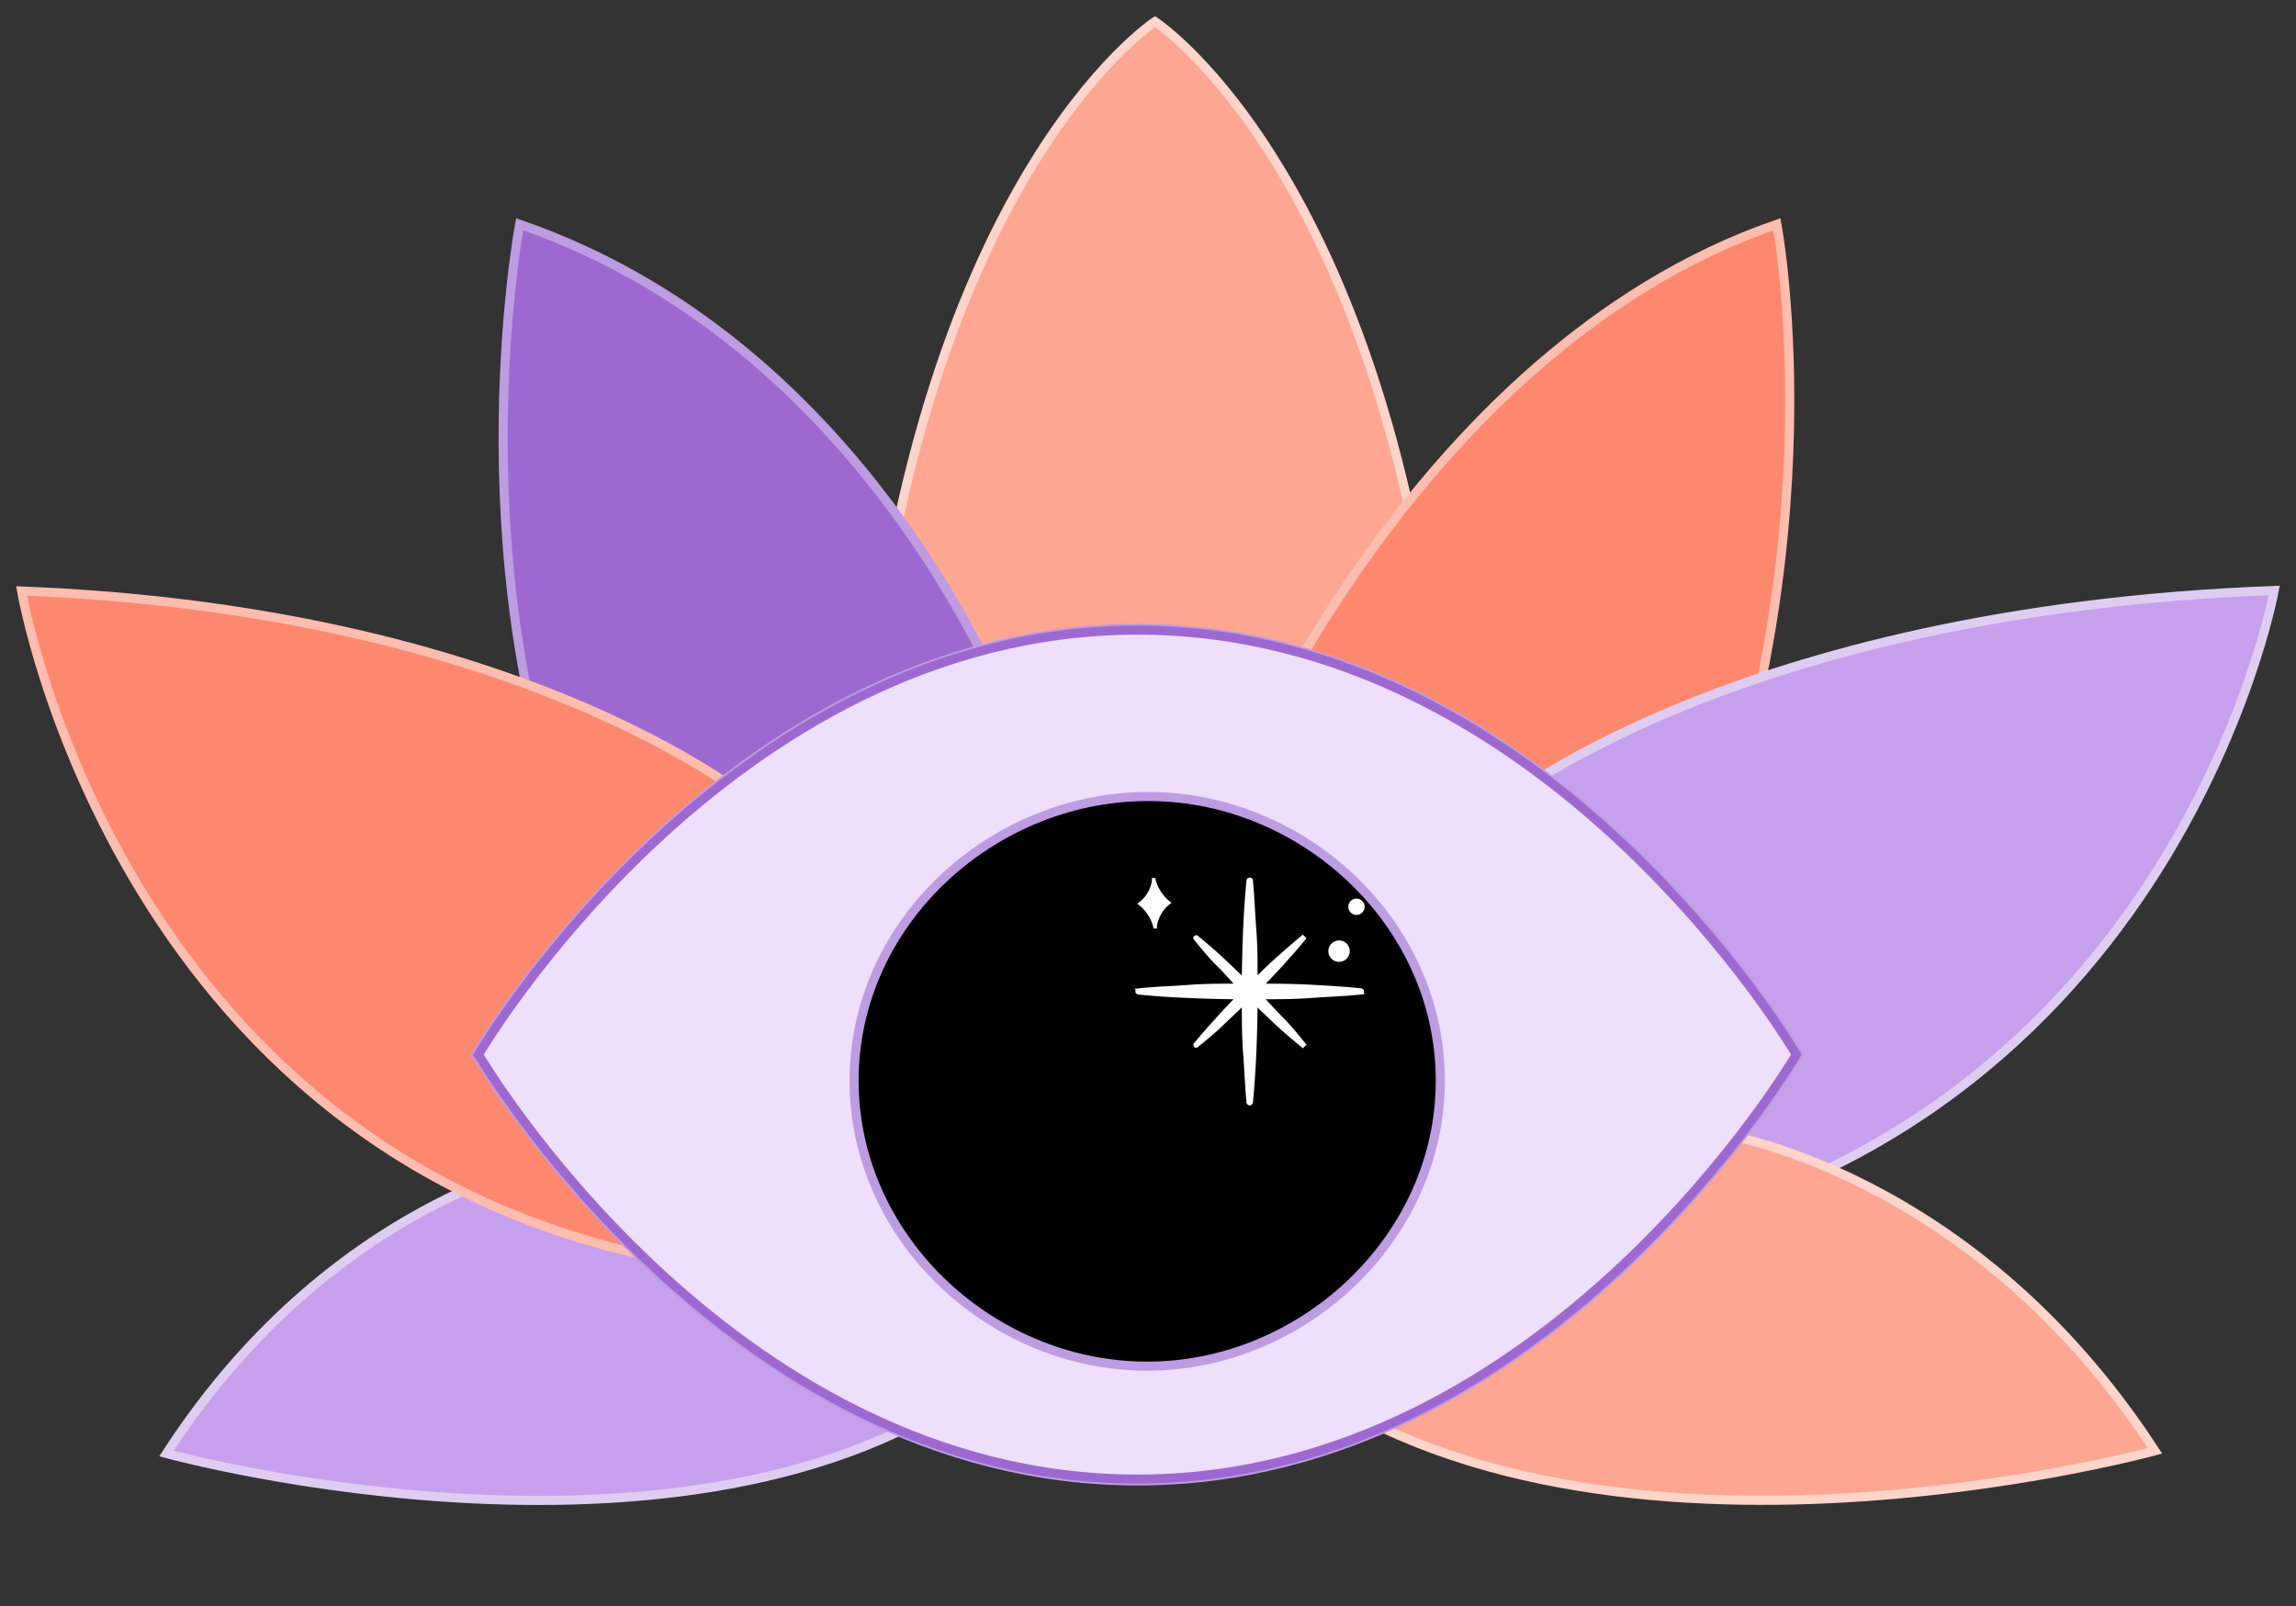
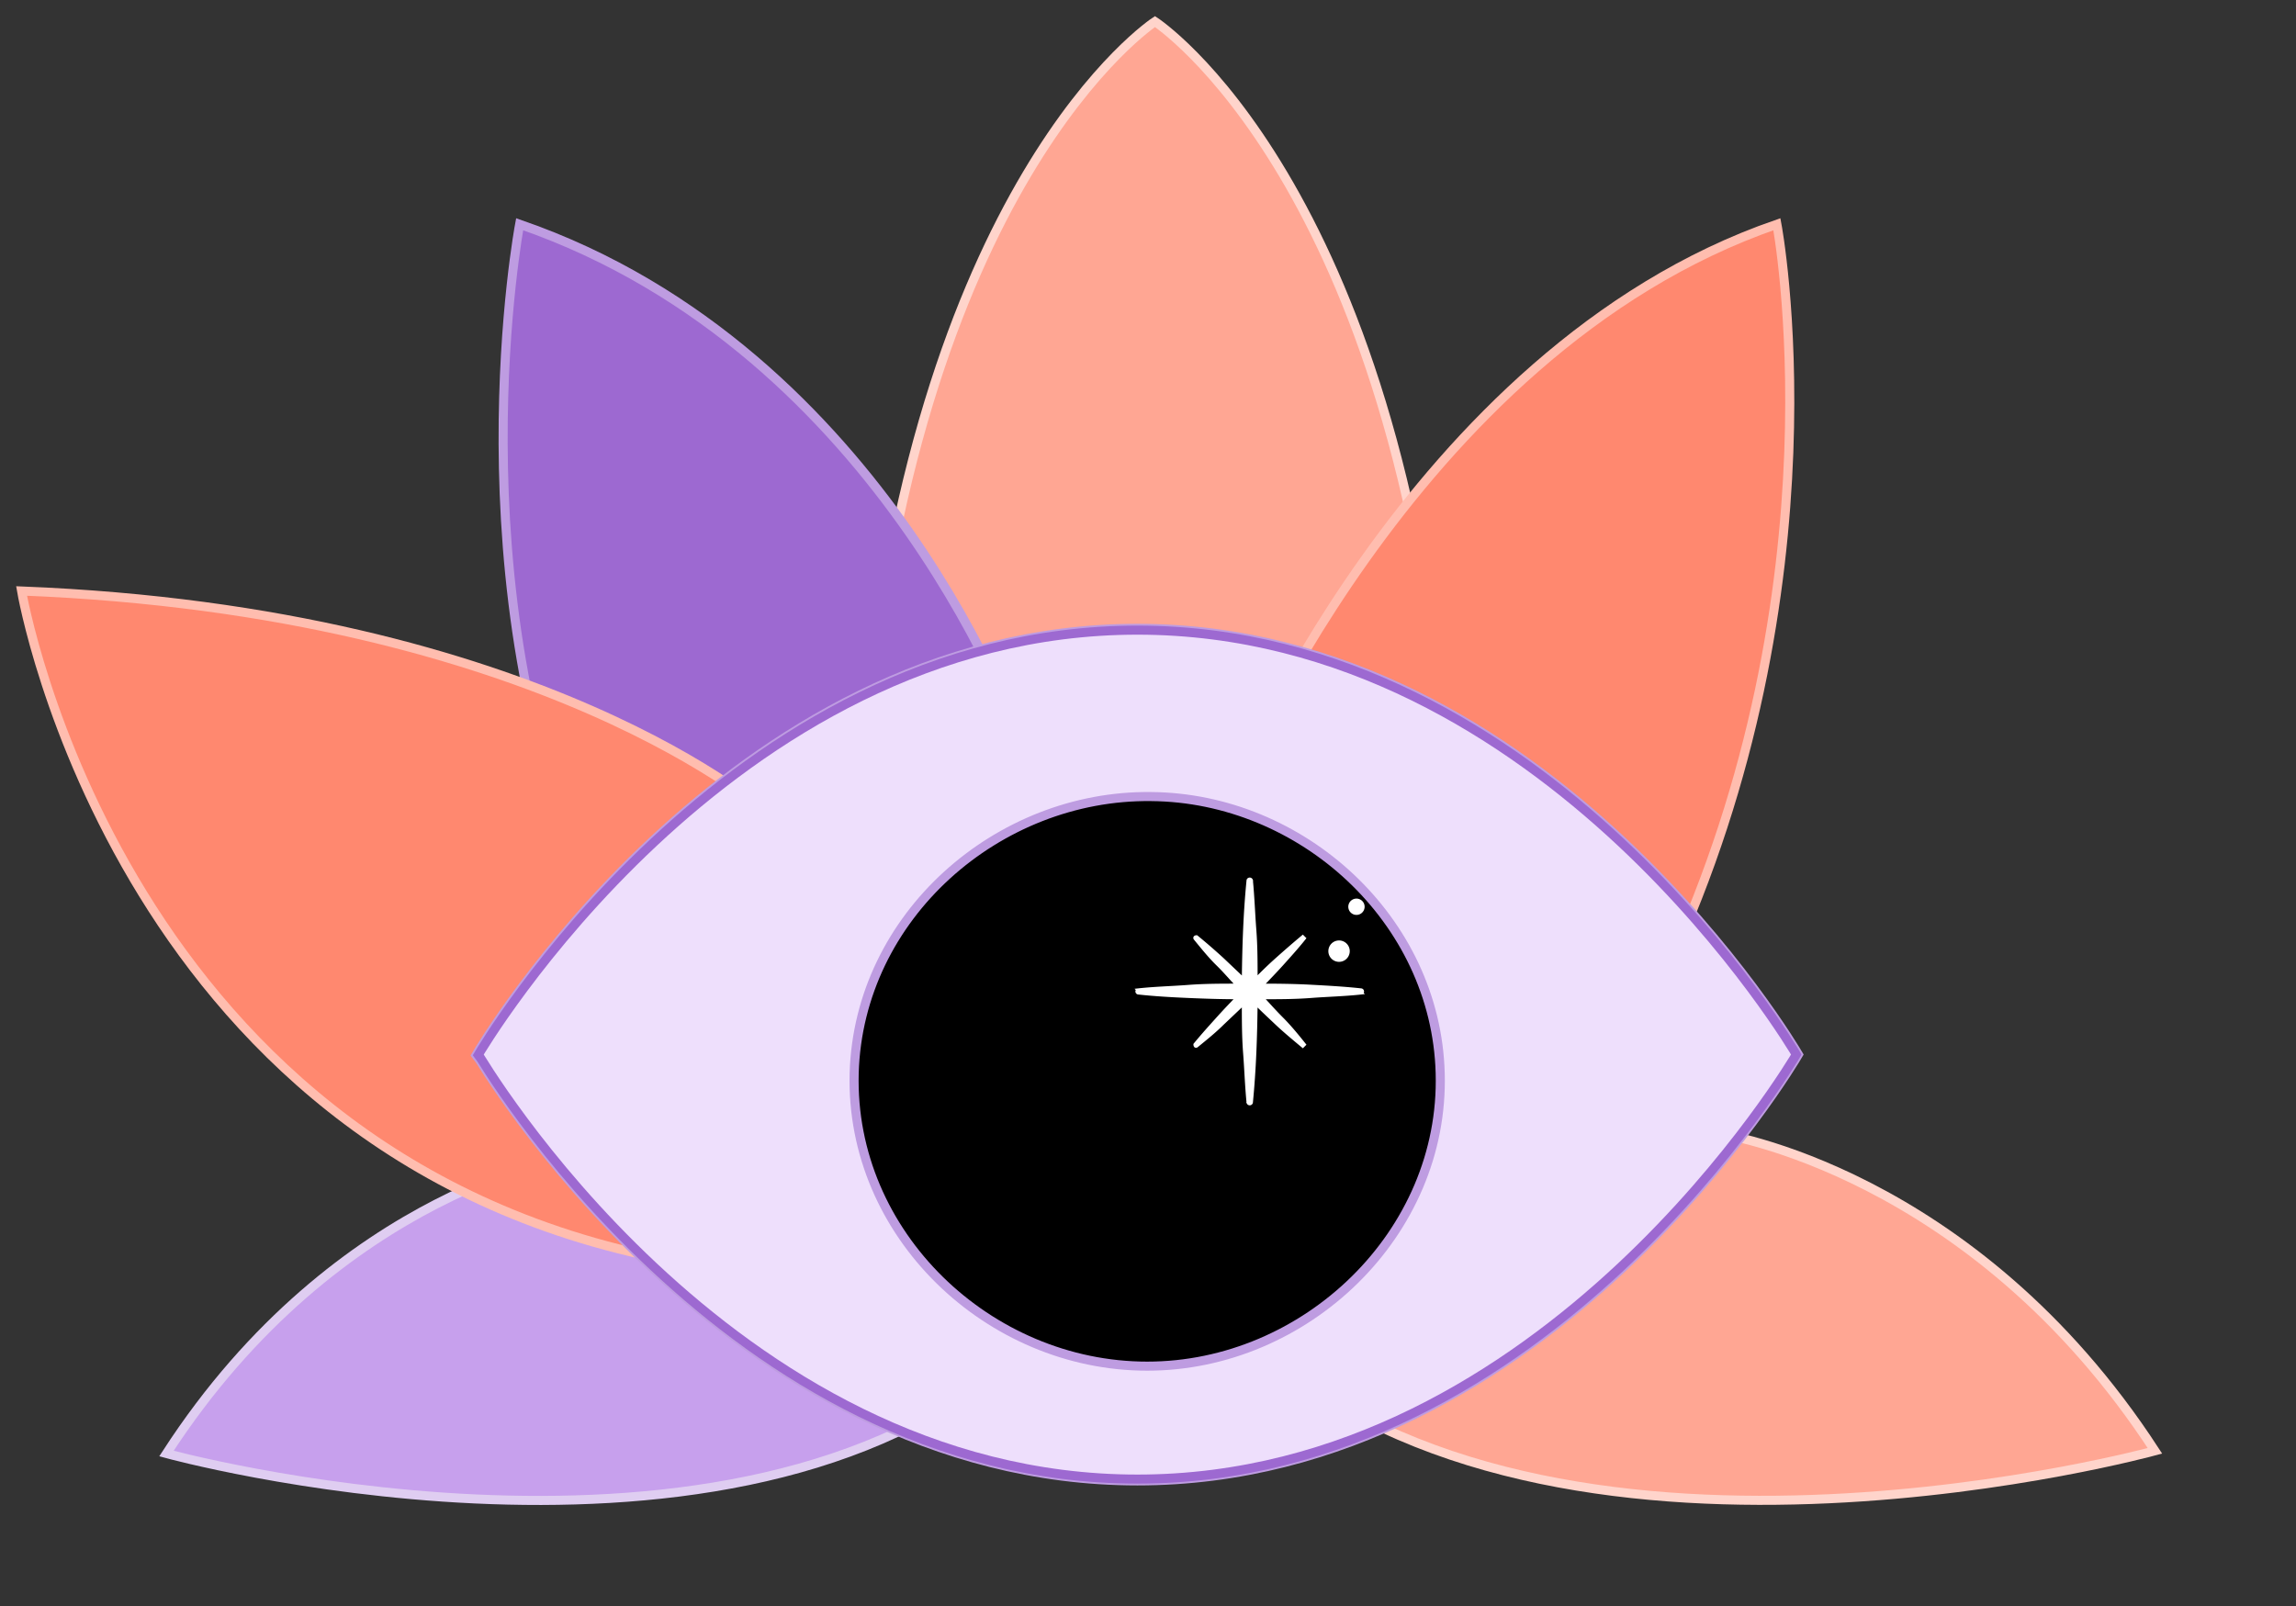
<svg xmlns="http://www.w3.org/2000/svg" class="svg-1" viewBox="0 0 126.63 88.59">
  <rect x="0" y="0" width="126.63" height="88.59" fill="#333333" stroke="none" />
  <defs>
    <pattern id="universe" patternUnits="userSpaceOnUse" width="100" height="100">
      <image href="https://versunsensdelavie.com/wp-content/uploads/2023/07/fond_2_fond.webp" x="0" y="0" width="100" height="100" />
    </pattern>
    <style>

			.logo-petal{

				stroke-width: 0.5px;

			}

			.petal-1, .petal-6 {

				fill: #c7a0ed;

				stroke: #dfcdf1;

			}

			.petal-2, .petal-5 {

				fill: #ff886f;

				stroke: #ffbdaf;

			}

			.petal-3 {

				fill: #9d69d1;

				stroke: #be9ce1;

			}

			.petal-4, .petal-7 {

				fill: #ffa693;

				stroke: #ffd4cb;

			}

			.logo-eye {

				fill: #eedffc;

				stroke: #9d69d1;

				stroke-width: 0.5px;

			}

			.logo-eye-2 {

				stroke: #be9ce1;

				stroke-width: 0.7px;

			}

			.logo-iris-1{

				fill: #0008;

				stroke: none;

			}

			.logo-iris-2{

				fill: none;

				stroke: #be9ce1;

				stroke-width: 0.5px;

			}

			.logo-star {

				fill: #fff;

				stroke: #fff;

				stroke-width: 0.2px;

			}

		</style>
  </defs>
  <g id="Calque_2" data-name="Calque 2">
    <g id="Calque_1-2" data-name="Calque 1">
      <path class="logo-petal petal-4" d="M47.62,42.19C50.21,10,63.7,1.19,63.7,1.19s13.5,8.79,16.09,41" />
      <path class="logo-petal petal-3" d="M56.4,41.07s-7.47,-21.7,-27.74,-28.7c0,0,-3.76,19.91,3.99,37.14" />
      <path class="logo-petal petal-5" d="M67.78,44.11S77.69,19.37,98,12.37c0,0,3.77,19.91,-6.06,41.08" />
      <path class="logo-petal petal-1" d="M31.85,63.63S18.67,65.52,9.18,80.18c0,0,30.06,8.25,46-4.71" />
      <path class="logo-petal petal-2" d="M42.38,44.9S30,33.73,1.19,32.6c0,0,5.44,32.16,37.23,37.17" />
-       <path class="logo-petal petal-6" d="M82.52,44.57s12.93-10.87,42.91-12c0,0-5.67,31.3-38.77,36.17" />
      <path class="logo-petal petal-7" d="M94.85,62.54s13.93,2,24,17.49c0,0-31.78,8.72-48.59-5" />
      <path class="logo-eye-2" d="M62.73,34.76c-22.67,0-36.34,23.41-36.34,23.41S40.06,81.59,62.73,81.59,99.07,58.17,99.07,58.17,85.4,34.76,62.73,34.76Z" />
      <path class="logo-eye" d="M62.73,34.76c-22.67,0-36.34,23.41-36.34,23.41S40.06,81.59,62.73,81.59,99.07,58.17,99.07,58.17,85.4,34.76,62.73,34.76Z" />
      <path class="logo-iris-1" d="M63.48,43.94c-8.43-.1-16.12,6.58-16.37,15.26-.24,8.89,7.43,16.16,16.16,16.16S79.68,68.05,79.43,59.2C79.2,50.7,71.77,44,63.48,43.94Z" />
-       <path class="logo-star" d="M152.49,98.79l0,.09,0-.16a2,2,0,0,1,.74-1.26h0a2.4,2.4,0,0,1-.82-1.28l0-.09,0,.16a1.94,1.94,0,0,1-.74,1.26h0A2.43,2.43,0,0,1,152.49,98.79Z" transform="translate(-88.78 -47.66)" />
      <path class="logo-star" d="M163.94,97.64a.35.35,0,1,1-.38-.31A.35.35,0,0,1,163.94,97.64Z" transform="translate(-88.78 -47.66)" />
      <path class="logo-star" d="M163.12,100.08a.49.49,0,1,1-.54-.44A.49.49,0,0,1,163.12,100.08Z" transform="translate(-88.78 -47.66)" />
      <path class="logo-star" d="M163.84,102.28c-.92-.1-1.83-.15-2.75-.2s-1.82-.06-2.73-.06c.37-.39.75-.78,1.11-1.18s.84-.93,1.23-1.42a0,0,0,0,0-.07-.07c-.48.4-.95.81-1.42,1.23s-.79.74-1.17,1.12c0-.92,0-1.83-.07-2.74s-.1-1.83-.19-2.74a.08.08,0,0,0-.15,0c-.09.91-.15,1.82-.19,2.74s-.06,1.82-.07,2.74l-1.18-1.12c-.46-.42-.93-.83-1.42-1.23,0,0-.1,0-.07.07.4.49.81,1,1.24,1.42s.73.79,1.11,1.18c-.91,0-1.83,0-2.74.07s-1.82.09-2.74.19a.07.07,0,0,0,0,.14c.92.1,1.83.15,2.74.19s1.83.07,2.74.07c-.38.39-.75.78-1.11,1.18s-.84.93-1.24,1.42c0,0,0,.11.07.07.49-.4,1-.81,1.42-1.23l1.18-1.12c0,.91,0,1.83.07,2.74s.1,1.83.19,2.74a.08.08,0,0,0,.15,0c.09-.91.15-1.83.19-2.74s.06-1.83.07-2.74c.38.38.78.75,1.17,1.12s.94.83,1.42,1.23a0,0,0,0,0,.07-.07c-.39-.49-.81-1-1.23-1.42s-.74-.79-1.11-1.18c.91,0,1.82,0,2.73-.07s1.83-.09,2.75-.19A.07.07,0,0,0,163.84,102.28Z" transform="translate(-88.78 -47.66)" />
      <path class="logo-iris-2" d="M63.48,43.94c-8.43-.1-16.12,6.58-16.37,15.26-.24,8.89,7.43,16.16,16.16,16.16S79.68,68.05,79.43,59.2C79.2,50.7,71.77,44,63.48,43.94Z" />
    </g>
  </g>
</svg>